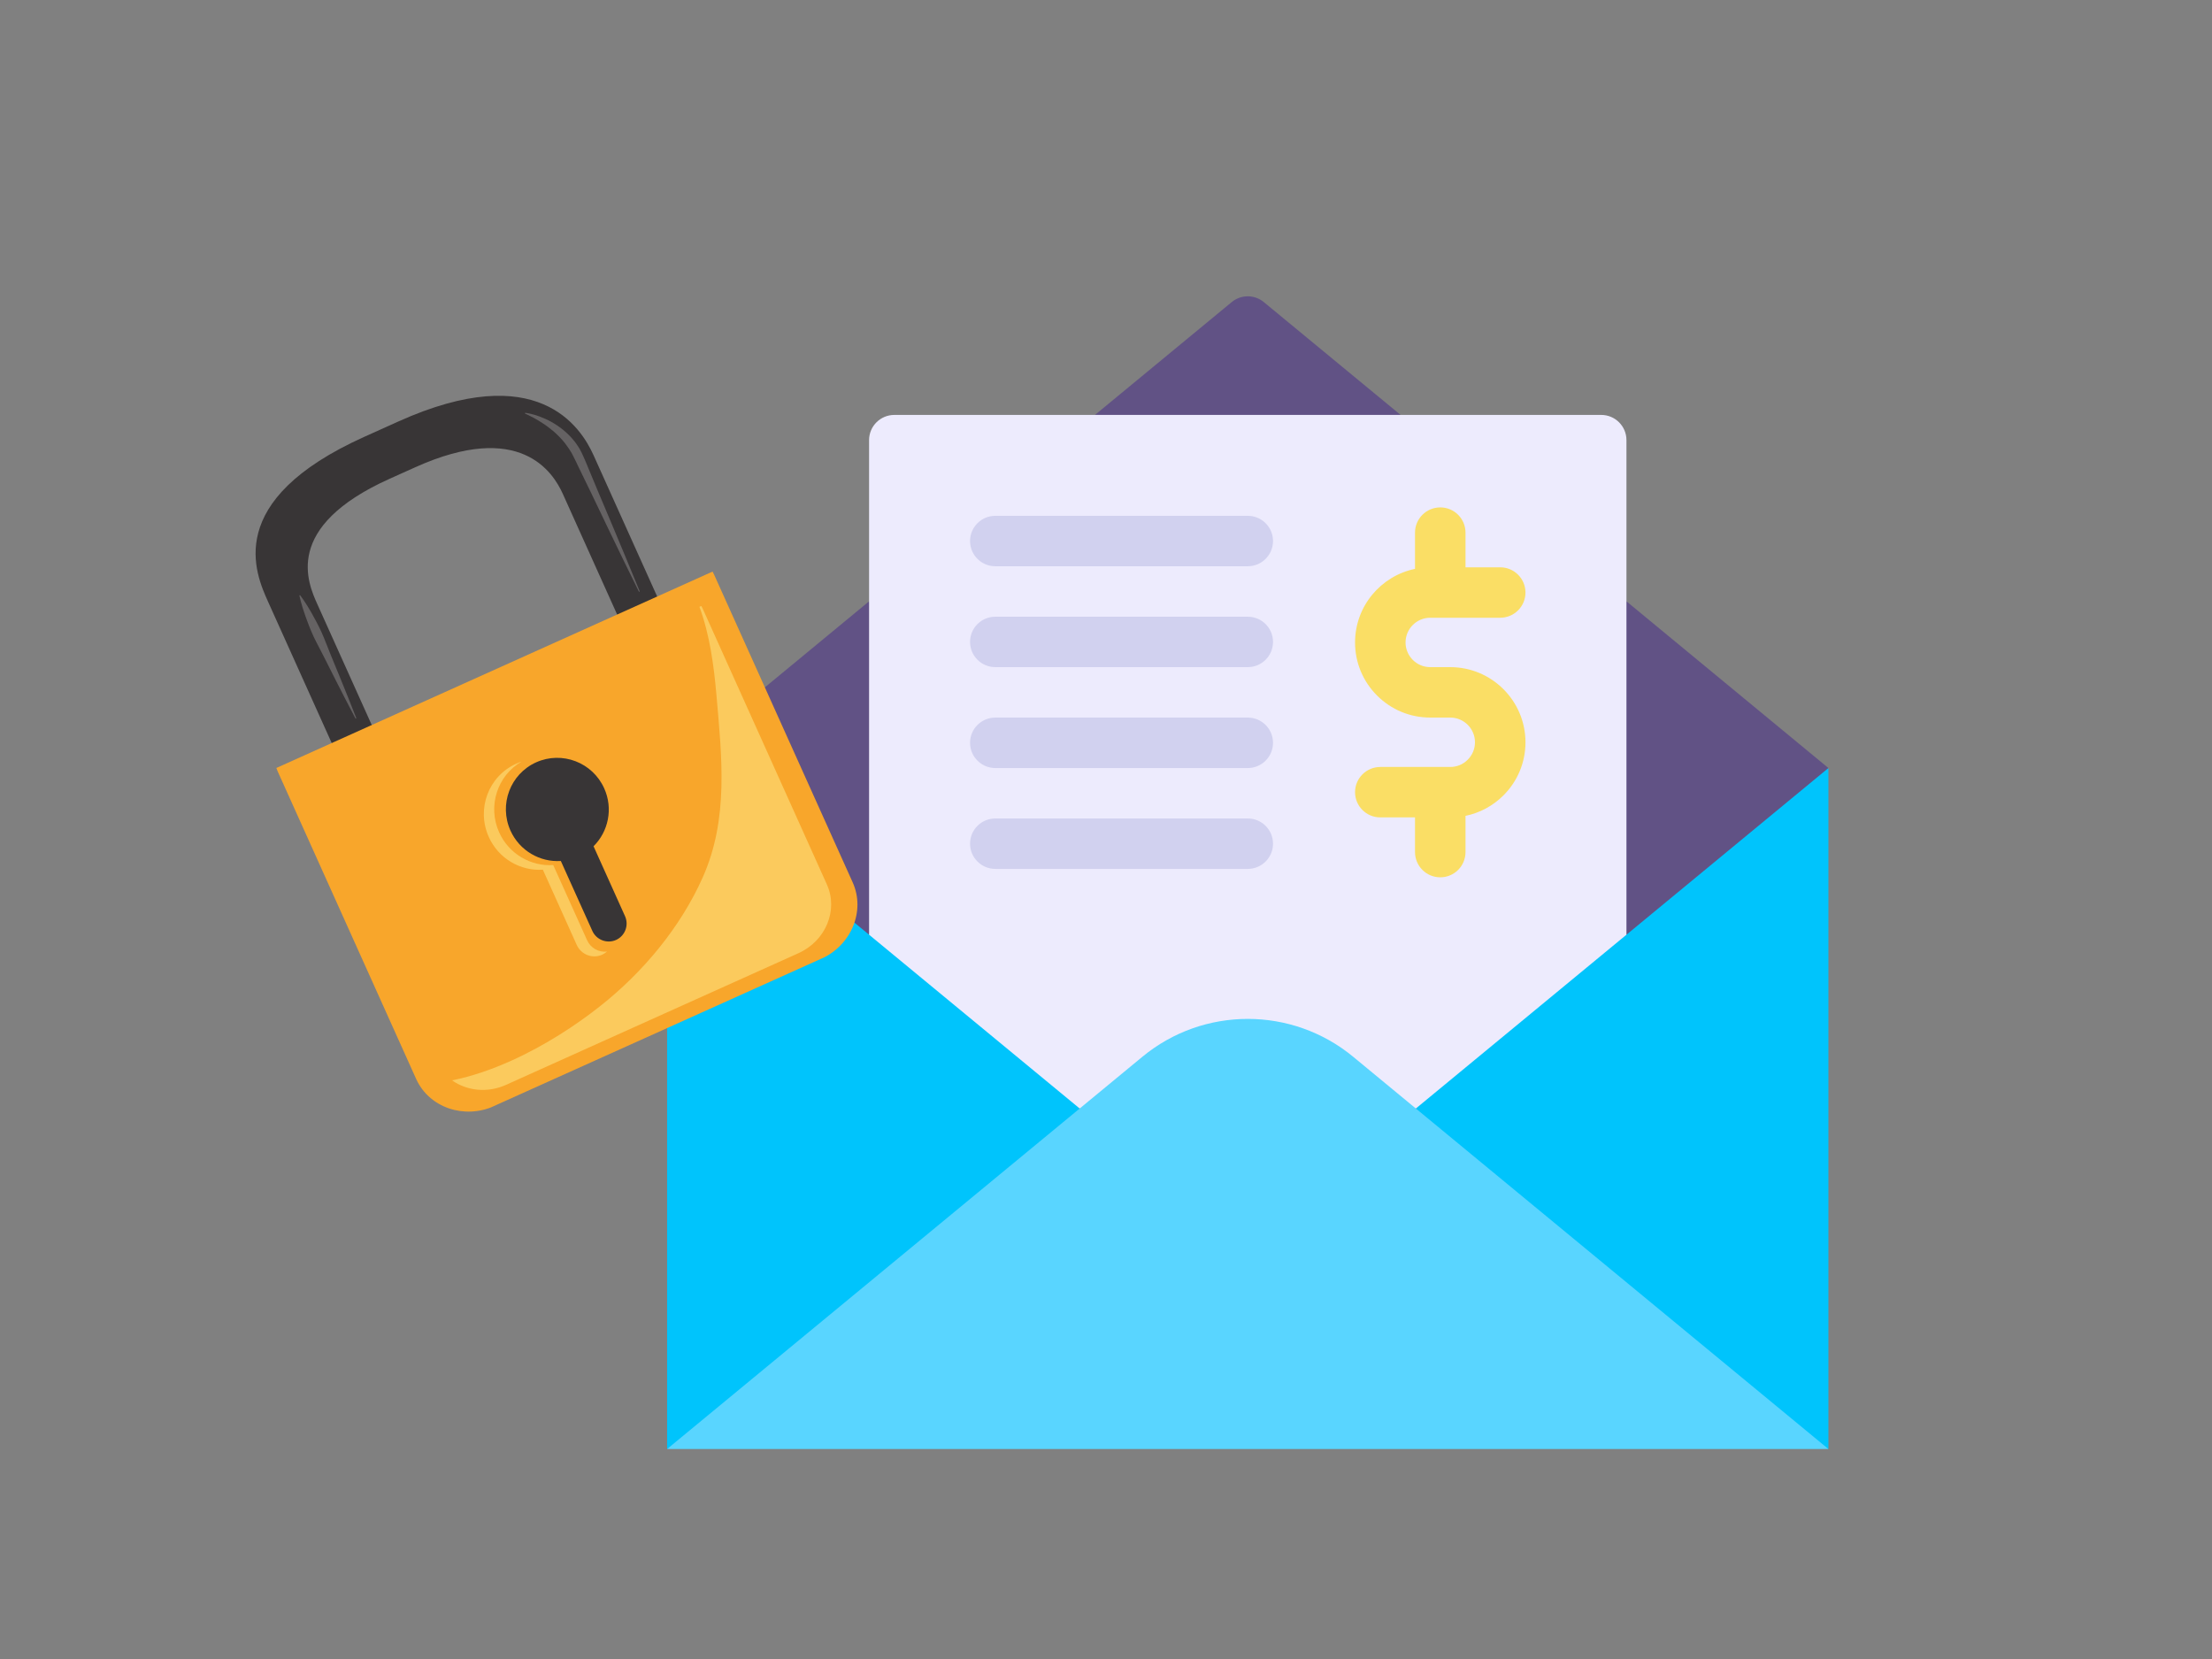
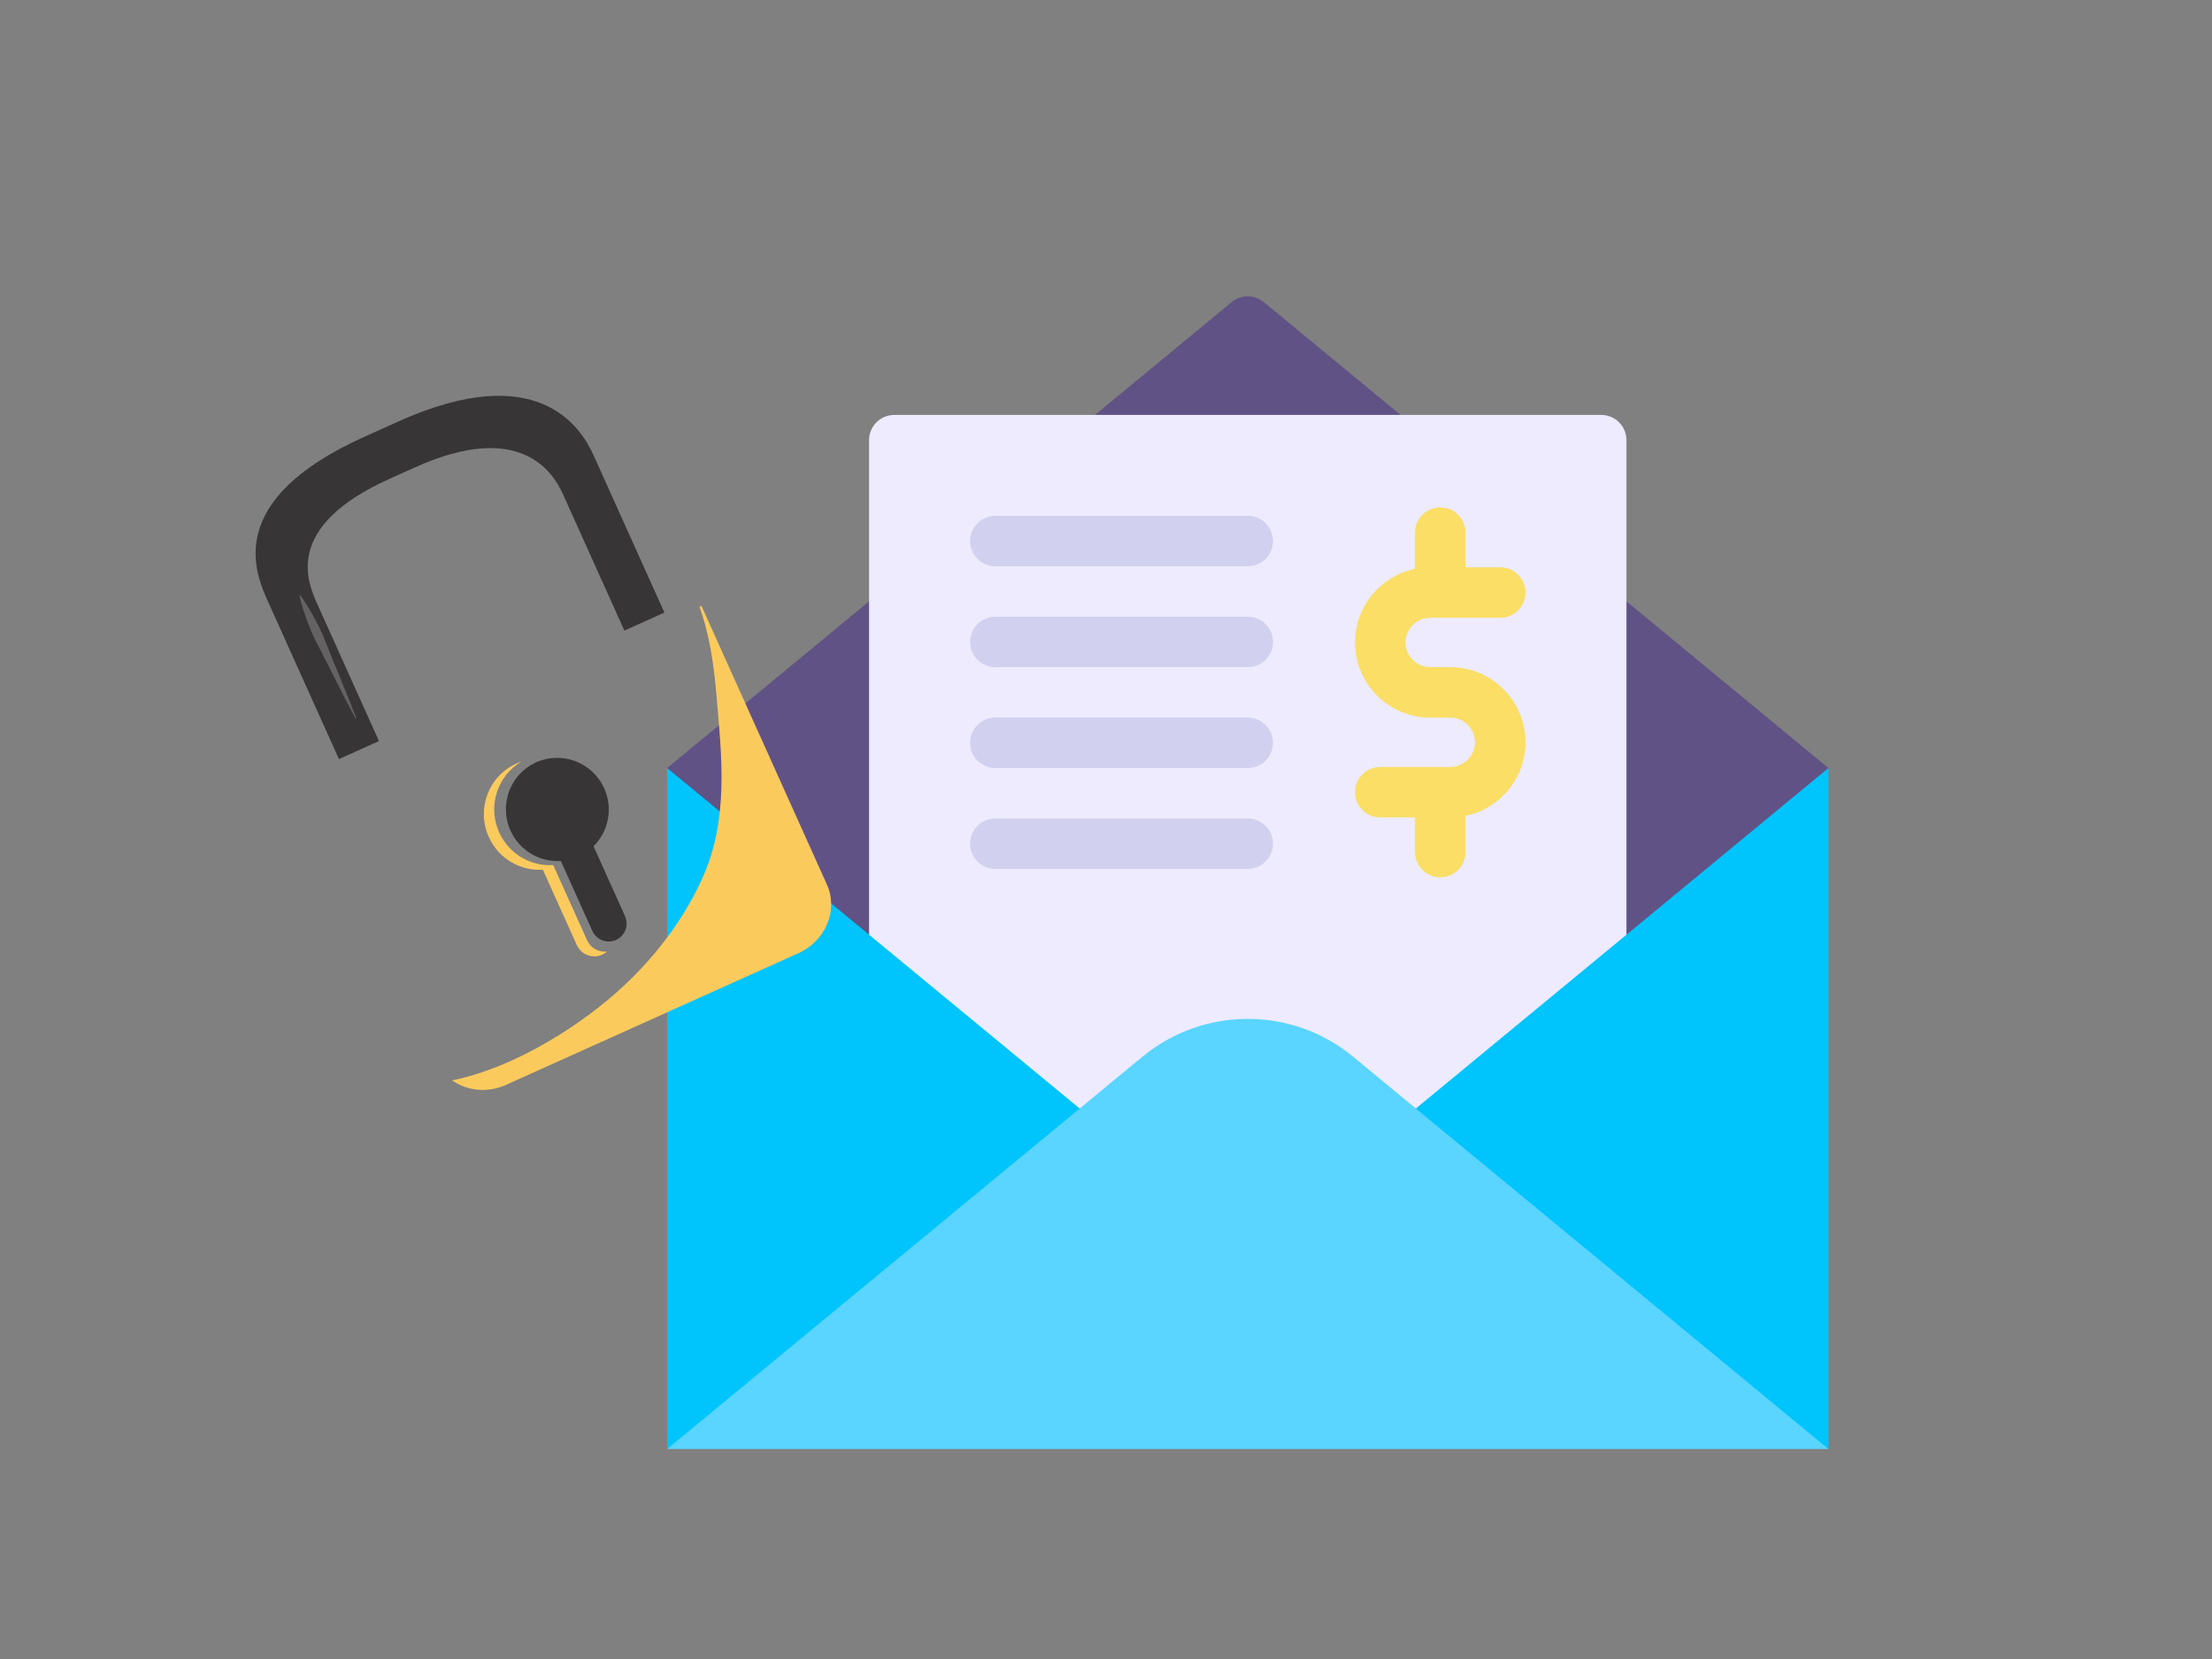
<svg xmlns="http://www.w3.org/2000/svg" width="400" zoomAndPan="magnify" viewBox="0 0 300 225" height="300" preserveAspectRatio="xMidYMid meet" version="1.0">
  <rect x="0" y="0" width="300" height="225" fill="#808080" stroke="none" />
  <defs>
    <clipPath id="b229a11b1a">
      <path d="M 192 104 L 247.977 104 L 247.977 196.605 L 192 196.605 Z M 192 104 " clip-rule="nonzero" />
    </clipPath>
    <clipPath id="b50b92487f">
      <path d="M 90.477 104 L 147 104 L 147 196.605 L 90.477 196.605 Z M 90.477 104 " clip-rule="nonzero" />
    </clipPath>
    <clipPath id="2c14cb1881">
      <path d="M 212 81 L 247.977 81 L 247.977 127 L 212 127 Z M 212 81 " clip-rule="nonzero" />
    </clipPath>
    <clipPath id="3ca6fb09fc">
      <path d="M 90.477 81 L 126 81 L 126 127 L 90.477 127 Z M 90.477 81 " clip-rule="nonzero" />
    </clipPath>
    <clipPath id="03791a2f30">
      <path d="M 90.477 138 L 247.977 138 L 247.977 196.605 L 90.477 196.605 Z M 90.477 138 " clip-rule="nonzero" />
    </clipPath>
    <clipPath id="cf45119d4e">
      <path d="M 34 53 L 91 53 L 91 103 L 34 103 Z M 34 53 " clip-rule="nonzero" />
    </clipPath>
    <clipPath id="b5d80bbbb6">
      <path d="M 22.5 71.34 L 81.996 44.551 L 118.945 126.617 L 59.449 153.402 Z M 22.5 71.34 " clip-rule="nonzero" />
    </clipPath>
    <clipPath id="8931847cf5">
      <path d="M 22.5 71.34 L 81.996 44.551 L 118.945 126.617 L 59.449 153.402 Z M 22.5 71.34 " clip-rule="nonzero" />
    </clipPath>
    <clipPath id="8e1556adb3">
      <path d="M 22.5 71.34 L 81.996 44.551 L 118.945 126.617 L 59.449 153.402 Z M 22.5 71.34 " clip-rule="nonzero" />
    </clipPath>
    <clipPath id="f2c84f71da">
-       <path d="M 37 77 L 117 77 L 117 151 L 37 151 Z M 37 77 " clip-rule="nonzero" />
-     </clipPath>
+       </clipPath>
    <clipPath id="51fc9f9137">
      <path d="M 22.5 71.34 L 81.996 44.551 L 118.945 126.617 L 59.449 153.402 Z M 22.5 71.34 " clip-rule="nonzero" />
    </clipPath>
    <clipPath id="57a9c60192">
      <path d="M 22.5 71.34 L 81.996 44.551 L 118.945 126.617 L 59.449 153.402 Z M 22.5 71.34 " clip-rule="nonzero" />
    </clipPath>
    <clipPath id="429b7959d8">
      <path d="M 22.5 71.34 L 81.996 44.551 L 118.945 126.617 L 59.449 153.402 Z M 22.5 71.34 " clip-rule="nonzero" />
    </clipPath>
    <clipPath id="b03f344b23">
      <path d="M 61 82 L 113 82 L 113 148 L 61 148 Z M 61 82 " clip-rule="nonzero" />
    </clipPath>
    <clipPath id="8f99c96ad5">
      <path d="M 22.5 71.34 L 81.996 44.551 L 118.945 126.617 L 59.449 153.402 Z M 22.5 71.34 " clip-rule="nonzero" />
    </clipPath>
    <clipPath id="161ac78a6b">
      <path d="M 22.5 71.34 L 81.996 44.551 L 118.945 126.617 L 59.449 153.402 Z M 22.5 71.34 " clip-rule="nonzero" />
    </clipPath>
    <clipPath id="4b2eb7d41d">
      <path d="M 22.5 71.34 L 81.996 44.551 L 118.945 126.617 L 59.449 153.402 Z M 22.5 71.34 " clip-rule="nonzero" />
    </clipPath>
    <clipPath id="a3d36cb08f">
      <path d="M 68 102 L 85 102 L 85 128 L 68 128 Z M 68 102 " clip-rule="nonzero" />
    </clipPath>
    <clipPath id="f69185e6e2">
      <path d="M 22.5 71.34 L 81.996 44.551 L 118.945 126.617 L 59.449 153.402 Z M 22.5 71.34 " clip-rule="nonzero" />
    </clipPath>
    <clipPath id="11f473c669">
      <path d="M 22.5 71.34 L 81.996 44.551 L 118.945 126.617 L 59.449 153.402 Z M 22.5 71.34 " clip-rule="nonzero" />
    </clipPath>
    <clipPath id="5a2b987b97">
      <path d="M 22.5 71.34 L 81.996 44.551 L 118.945 126.617 L 59.449 153.402 Z M 22.5 71.34 " clip-rule="nonzero" />
    </clipPath>
    <clipPath id="63faf5ab20">
      <path d="M 65 103 L 83 103 L 83 130 L 65 130 Z M 65 103 " clip-rule="nonzero" />
    </clipPath>
    <clipPath id="71ada003c9">
      <path d="M 22.5 71.34 L 81.996 44.551 L 118.945 126.617 L 59.449 153.402 Z M 22.5 71.34 " clip-rule="nonzero" />
    </clipPath>
    <clipPath id="a31cc7ea3b">
      <path d="M 22.5 71.34 L 81.996 44.551 L 118.945 126.617 L 59.449 153.402 Z M 22.5 71.34 " clip-rule="nonzero" />
    </clipPath>
    <clipPath id="f2efdaa4e0">
      <path d="M 22.5 71.34 L 81.996 44.551 L 118.945 126.617 L 59.449 153.402 Z M 22.5 71.34 " clip-rule="nonzero" />
    </clipPath>
    <clipPath id="2853d3fa13">
      <path d="M 71 55 L 87 55 L 87 81 L 71 81 Z M 71 55 " clip-rule="nonzero" />
    </clipPath>
    <clipPath id="6927abf6af">
      <path d="M 22.5 71.34 L 81.996 44.551 L 118.945 126.617 L 59.449 153.402 Z M 22.5 71.34 " clip-rule="nonzero" />
    </clipPath>
    <clipPath id="da2fb89c50">
      <path d="M 22.5 71.34 L 81.996 44.551 L 118.945 126.617 L 59.449 153.402 Z M 22.5 71.34 " clip-rule="nonzero" />
    </clipPath>
    <clipPath id="c95c528dae">
      <path d="M 22.5 71.34 L 81.996 44.551 L 118.945 126.617 L 59.449 153.402 Z M 22.5 71.34 " clip-rule="nonzero" />
    </clipPath>
    <clipPath id="1083d85943">
      <path d="M 40 80 L 49 80 L 49 98 L 40 98 Z M 40 80 " clip-rule="nonzero" />
    </clipPath>
    <clipPath id="6caa3b5d5c">
      <path d="M 22.5 71.34 L 81.996 44.551 L 118.945 126.617 L 59.449 153.402 Z M 22.5 71.34 " clip-rule="nonzero" />
    </clipPath>
    <clipPath id="51487bb1ca">
      <path d="M 22.5 71.34 L 81.996 44.551 L 118.945 126.617 L 59.449 153.402 Z M 22.5 71.34 " clip-rule="nonzero" />
    </clipPath>
    <clipPath id="a5a759c014">
      <path d="M 22.5 71.34 L 81.996 44.551 L 118.945 126.617 L 59.449 153.402 Z M 22.5 71.34 " clip-rule="nonzero" />
    </clipPath>
  </defs>
  <path fill="#615285" d="M 189.953 56.273 L 169.227 64.598 L 148.504 56.273 L 167.047 40.973 C 168.312 39.926 170.141 39.926 171.406 40.973 Z M 189.953 56.273 " fill-opacity="1" fill-rule="nonzero" />
  <g clip-path="url(#b229a11b1a)">
    <path fill="#00c4fc" d="M 247.977 104.164 L 247.977 196.52 L 212.883 178.844 L 192.023 150.34 L 220.586 115.566 Z M 247.977 104.164 " fill-opacity="1" fill-rule="nonzero" />
  </g>
  <g clip-path="url(#b50b92487f)">
    <path fill="#00c4fc" d="M 146.43 150.34 L 122.719 180.215 L 90.477 196.52 L 90.477 104.164 L 117.867 117.844 Z M 146.43 150.34 " fill-opacity="1" fill-rule="nonzero" />
  </g>
  <g clip-path="url(#2c14cb1881)">
    <path fill="#615285" d="M 247.977 104.164 L 220.586 126.77 L 212.426 107.441 L 220.586 81.555 Z M 247.977 104.164 " fill-opacity="1" fill-rule="nonzero" />
  </g>
  <g clip-path="url(#3ca6fb09fc)">
    <path fill="#615285" d="M 117.867 81.555 L 125.23 104.164 L 117.867 126.77 L 90.477 104.164 Z M 117.867 81.555 " fill-opacity="1" fill-rule="nonzero" />
  </g>
  <path fill="#edebfd" d="M 220.586 126.77 L 192.023 150.34 C 191.984 150.34 146.473 150.34 146.43 150.34 L 117.867 126.77 L 117.867 59.695 C 117.867 57.805 119.402 56.273 121.293 56.273 L 217.164 56.273 C 219.055 56.273 220.586 57.805 220.586 59.695 C 220.586 63.645 220.586 122.977 220.586 126.77 Z M 220.586 126.77 " fill-opacity="1" fill-rule="nonzero" />
  <g clip-path="url(#03791a2f30)">
    <path fill="#59d5ff" d="M 247.977 196.52 L 90.477 196.52 C 92.762 194.633 152.48 145.348 154.938 143.32 C 163.23 136.477 175.223 136.477 183.52 143.32 L 192.023 150.34 Z M 247.977 196.52 " fill-opacity="1" fill-rule="nonzero" />
  </g>
  <path fill="#fade65" d="M 196.691 90.48 L 193.977 90.48 C 193.086 90.48 192.242 90.133 191.609 89.5 C 190.977 88.863 190.625 88.023 190.625 87.133 C 190.625 85.285 192.129 83.781 193.977 83.781 L 203.465 83.781 C 205.355 83.781 206.891 82.25 206.891 80.363 C 206.891 78.473 205.355 76.941 203.465 76.941 L 198.758 76.941 L 198.758 72.238 C 198.758 70.348 197.227 68.816 195.336 68.816 C 193.441 68.816 191.91 70.348 191.91 72.238 L 191.91 77.152 C 187.273 78.109 183.777 82.219 183.777 87.133 C 183.777 89.852 184.84 92.41 186.766 94.336 C 188.695 96.262 191.254 97.32 193.977 97.32 L 196.691 97.32 C 198.539 97.32 200.043 98.824 200.043 100.672 C 200.043 101.562 199.691 102.402 199.059 103.035 C 198.426 103.672 197.582 104.02 196.691 104.02 L 187.203 104.02 C 185.312 104.02 183.777 105.551 183.777 107.441 C 183.777 109.328 185.312 110.859 187.203 110.859 L 191.91 110.859 L 191.91 115.562 C 191.91 117.453 193.441 118.984 195.336 118.984 C 197.227 118.984 198.758 117.453 198.758 115.562 L 198.758 110.648 C 200.691 110.254 202.473 109.301 203.902 107.875 C 205.828 105.949 206.891 103.391 206.891 100.672 C 206.891 95.051 202.316 90.48 196.691 90.48 Z M 196.691 90.48 " fill-opacity="1" fill-rule="nonzero" />
  <path fill="#d1d1ef" d="M 169.227 76.797 L 134.988 76.797 C 133.098 76.797 131.562 75.266 131.562 73.379 C 131.562 71.488 133.098 69.957 134.988 69.957 L 169.227 69.957 C 171.117 69.957 172.652 71.488 172.652 73.379 C 172.652 75.266 171.117 76.797 169.227 76.797 Z M 169.227 76.797 " fill-opacity="1" fill-rule="nonzero" />
  <path fill="#d1d1ef" d="M 169.227 90.48 L 134.988 90.48 C 133.098 90.48 131.562 88.949 131.562 87.059 C 131.562 85.172 133.098 83.641 134.988 83.641 L 169.227 83.641 C 171.117 83.641 172.652 85.172 172.652 87.059 C 172.652 88.949 171.117 90.48 169.227 90.48 Z M 169.227 90.48 " fill-opacity="1" fill-rule="nonzero" />
  <path fill="#d1d1ef" d="M 169.227 104.164 L 134.988 104.164 C 133.098 104.164 131.562 102.633 131.562 100.742 C 131.562 98.852 133.098 97.32 134.988 97.32 L 169.227 97.32 C 171.117 97.32 172.652 98.852 172.652 100.742 C 172.652 102.633 171.117 104.164 169.227 104.164 Z M 169.227 104.164 " fill-opacity="1" fill-rule="nonzero" />
  <path fill="#d1d1ef" d="M 169.227 117.844 L 134.988 117.844 C 133.098 117.844 131.562 116.312 131.562 114.426 C 131.562 112.535 133.098 111.004 134.988 111.004 L 169.227 111.004 C 171.117 111.004 172.652 112.535 172.652 114.426 C 172.652 116.312 171.117 117.844 169.227 117.844 Z M 169.227 117.844 " fill-opacity="1" fill-rule="nonzero" />
  <g clip-path="url(#cf45119d4e)">
    <g clip-path="url(#b5d80bbbb6)">
      <g clip-path="url(#8931847cf5)">
        <g clip-path="url(#8e1556adb3)">
          <path fill="#383536" d="M 51.398 100.504 L 43.051 81.969 C 41.727 79.027 38.324 71.473 52.816 64.945 L 56.309 63.375 C 70.535 56.969 75.008 64.043 76.332 66.984 L 84.68 85.523 L 90.109 83.078 L 80.508 61.758 C 78.777 57.906 72.906 48.664 54.035 57.16 L 49.41 59.242 C 30.188 67.898 34.637 77.781 36.367 81.629 L 45.969 102.949 L 51.398 100.504 " fill-opacity="1" fill-rule="nonzero" />
        </g>
      </g>
    </g>
  </g>
  <g clip-path="url(#f2c84f71da)">
    <g clip-path="url(#51fc9f9137)">
      <g clip-path="url(#57a9c60192)">
        <g clip-path="url(#429b7959d8)">
          <path fill="#f8a62b" d="M 37.48 104.156 C 37.535 104.301 37.582 104.445 37.645 104.582 L 56.438 146.328 C 58.188 150.211 62.945 151.852 67.062 149.996 L 111.348 130.059 C 115.469 128.203 117.391 123.555 115.645 119.672 L 96.848 77.93 C 96.785 77.789 96.711 77.656 96.641 77.52 L 37.48 104.156 " fill-opacity="1" fill-rule="nonzero" />
        </g>
      </g>
    </g>
  </g>
  <g clip-path="url(#b03f344b23)">
    <g clip-path="url(#8f99c96ad5)">
      <g clip-path="url(#161ac78a6b)">
        <g clip-path="url(#4b2eb7d41d)">
          <path fill="#fbca5d" d="M 108.301 129.27 L 68.617 147.137 C 66.102 148.27 63.324 147.945 61.312 146.523 C 64.031 145.973 66.742 145.027 69.344 143.855 C 73.898 141.805 78.121 139.051 81.434 136.422 C 87.227 131.84 92.289 125.77 95.309 118.992 C 98.852 111.039 97.895 102.664 97.164 94.23 C 96.812 90.207 96.258 86.113 94.863 82.301 L 95.121 82.188 C 95.184 82.309 95.25 82.426 95.305 82.551 L 112.148 119.961 C 113.715 123.441 111.992 127.605 108.301 129.27 " fill-opacity="1" fill-rule="nonzero" />
        </g>
      </g>
    </g>
  </g>
  <g clip-path="url(#a3d36cb08f)">
    <g clip-path="url(#f69185e6e2)">
      <g clip-path="url(#11f473c669)">
        <g clip-path="url(#5a2b987b97)">
          <path fill="#383536" d="M 81.945 106.918 C 80.359 103.391 76.219 101.812 72.711 103.391 C 69.199 104.973 67.645 109.113 69.23 112.645 C 70.469 115.391 73.242 116.953 76.062 116.77 L 80.332 126.246 C 80.883 127.477 82.332 128.027 83.555 127.477 C 84.781 126.922 85.32 125.477 84.766 124.25 L 80.5 114.773 C 82.508 112.781 83.184 109.664 81.945 106.918 " fill-opacity="1" fill-rule="nonzero" />
        </g>
      </g>
    </g>
  </g>
  <g clip-path="url(#63faf5ab20)">
    <g clip-path="url(#71ada003c9)">
      <g clip-path="url(#a31cc7ea3b)">
        <g clip-path="url(#f2efdaa4e0)">
          <path fill="#fbca5d" d="M 81.672 129.477 C 80.355 130.07 78.812 129.473 78.215 128.145 L 73.625 117.953 C 70.598 118.148 67.621 116.469 66.293 113.516 C 64.582 109.719 66.246 105.27 70.012 103.574 C 70.246 103.469 70.488 103.371 70.727 103.293 C 67.457 105.195 66.098 109.328 67.695 112.883 C 69.027 115.836 72 117.516 75.031 117.324 L 79.621 127.512 C 80.105 128.59 81.219 129.188 82.324 129.055 C 82.133 129.223 81.914 129.367 81.672 129.477 " fill-opacity="1" fill-rule="nonzero" />
        </g>
      </g>
    </g>
  </g>
  <g clip-path="url(#2853d3fa13)">
    <g clip-path="url(#6927abf6af)">
      <g clip-path="url(#da2fb89c50)">
        <g clip-path="url(#c95c528dae)">
-           <path fill="#656263" d="M 86.723 80.266 L 86.648 80.234 C 86.648 80.234 85.832 78.57 84.605 76.07 C 83.379 73.574 81.789 70.223 80.184 66.875 C 79.777 66.043 79.371 65.207 78.973 64.387 C 78.773 63.977 78.57 63.574 78.379 63.164 C 78.285 62.961 78.188 62.762 78.094 62.562 C 78.004 62.359 77.91 62.168 77.812 61.992 C 77.473 61.25 77.004 60.617 76.551 60.016 C 76.309 59.73 76.078 59.445 75.816 59.199 C 75.574 58.938 75.309 58.715 75.062 58.488 C 74.547 58.062 74.055 57.688 73.59 57.395 C 73.133 57.086 72.707 56.852 72.355 56.656 C 71.648 56.277 71.223 56.102 71.223 56.102 L 71.188 56.023 L 71.25 55.988 C 71.25 55.988 71.719 56.035 72.516 56.266 C 72.91 56.387 73.387 56.547 73.918 56.789 C 74.449 57.02 75.023 57.336 75.625 57.738 C 76.223 58.148 76.836 58.652 77.41 59.266 C 77.559 59.414 77.688 59.59 77.828 59.754 C 77.965 59.918 78.105 60.09 78.223 60.277 C 78.348 60.465 78.469 60.652 78.594 60.844 C 78.699 61.047 78.805 61.25 78.914 61.457 C 79.02 61.664 79.109 61.867 79.191 62.07 C 79.281 62.273 79.367 62.477 79.457 62.68 C 79.637 63.094 79.805 63.516 79.977 63.934 C 80.328 64.777 80.688 65.633 81.039 66.488 C 82.477 69.91 83.934 73.324 84.988 75.898 C 86.047 78.473 86.754 80.184 86.754 80.184 L 86.723 80.266 " fill-opacity="1" fill-rule="nonzero" />
-         </g>
+           </g>
      </g>
    </g>
  </g>
  <g clip-path="url(#1083d85943)">
    <g clip-path="url(#6caa3b5d5c)">
      <g clip-path="url(#51487bb1ca)">
        <g clip-path="url(#a5a759c014)">
          <path fill="#656263" d="M 48.281 97.461 L 48.211 97.438 C 48.211 97.438 47.672 96.422 46.883 94.895 C 46.086 93.375 45.066 91.324 44.035 89.281 C 43.773 88.773 43.508 88.266 43.254 87.762 C 42.988 87.262 42.738 86.77 42.508 86.285 C 42.289 85.797 42.082 85.324 41.906 84.859 C 41.723 84.402 41.562 83.965 41.422 83.562 C 40.84 81.938 40.609 80.789 40.609 80.789 L 40.656 80.715 L 40.715 80.738 C 40.715 80.738 41.43 81.668 42.277 83.168 C 42.492 83.543 42.715 83.953 42.941 84.391 C 43.176 84.82 43.398 85.289 43.621 85.773 C 43.844 86.266 44.047 86.781 44.254 87.305 C 44.465 87.824 44.68 88.359 44.887 88.895 C 45.754 91.012 46.637 93.125 47.266 94.723 C 47.902 96.316 48.316 97.383 48.316 97.383 L 48.281 97.461 " fill-opacity="1" fill-rule="nonzero" />
        </g>
      </g>
    </g>
  </g>
</svg>